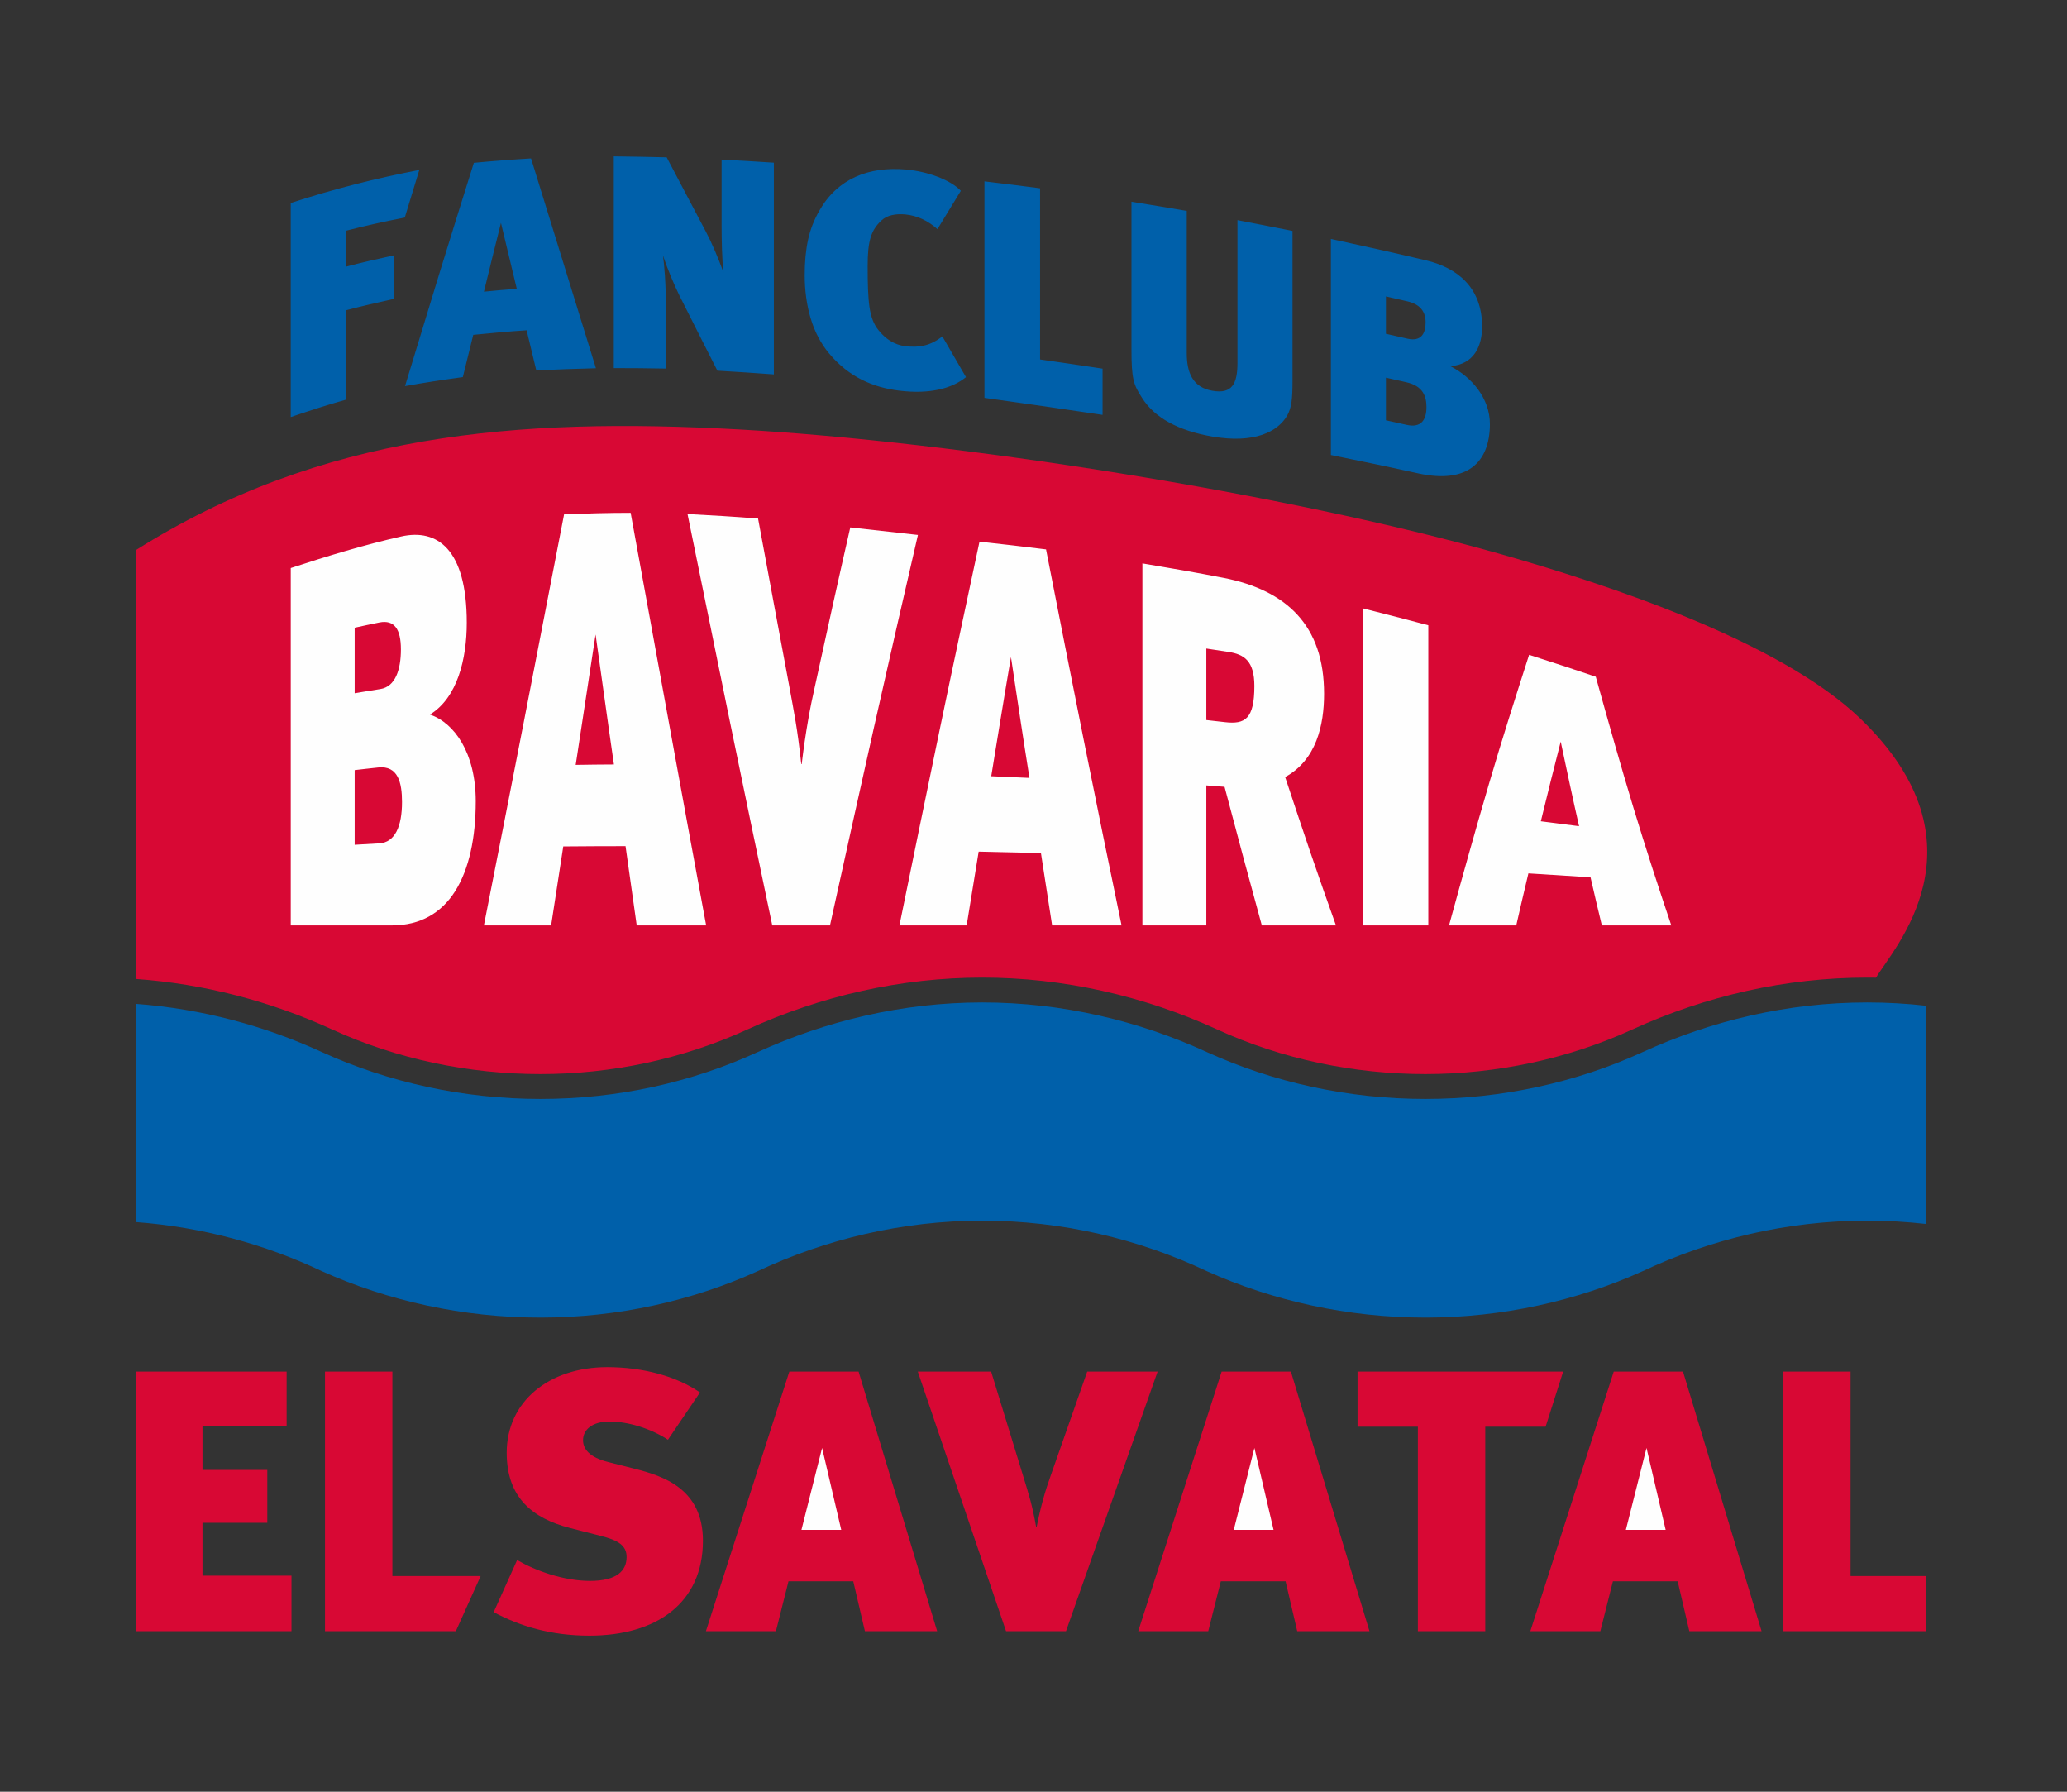
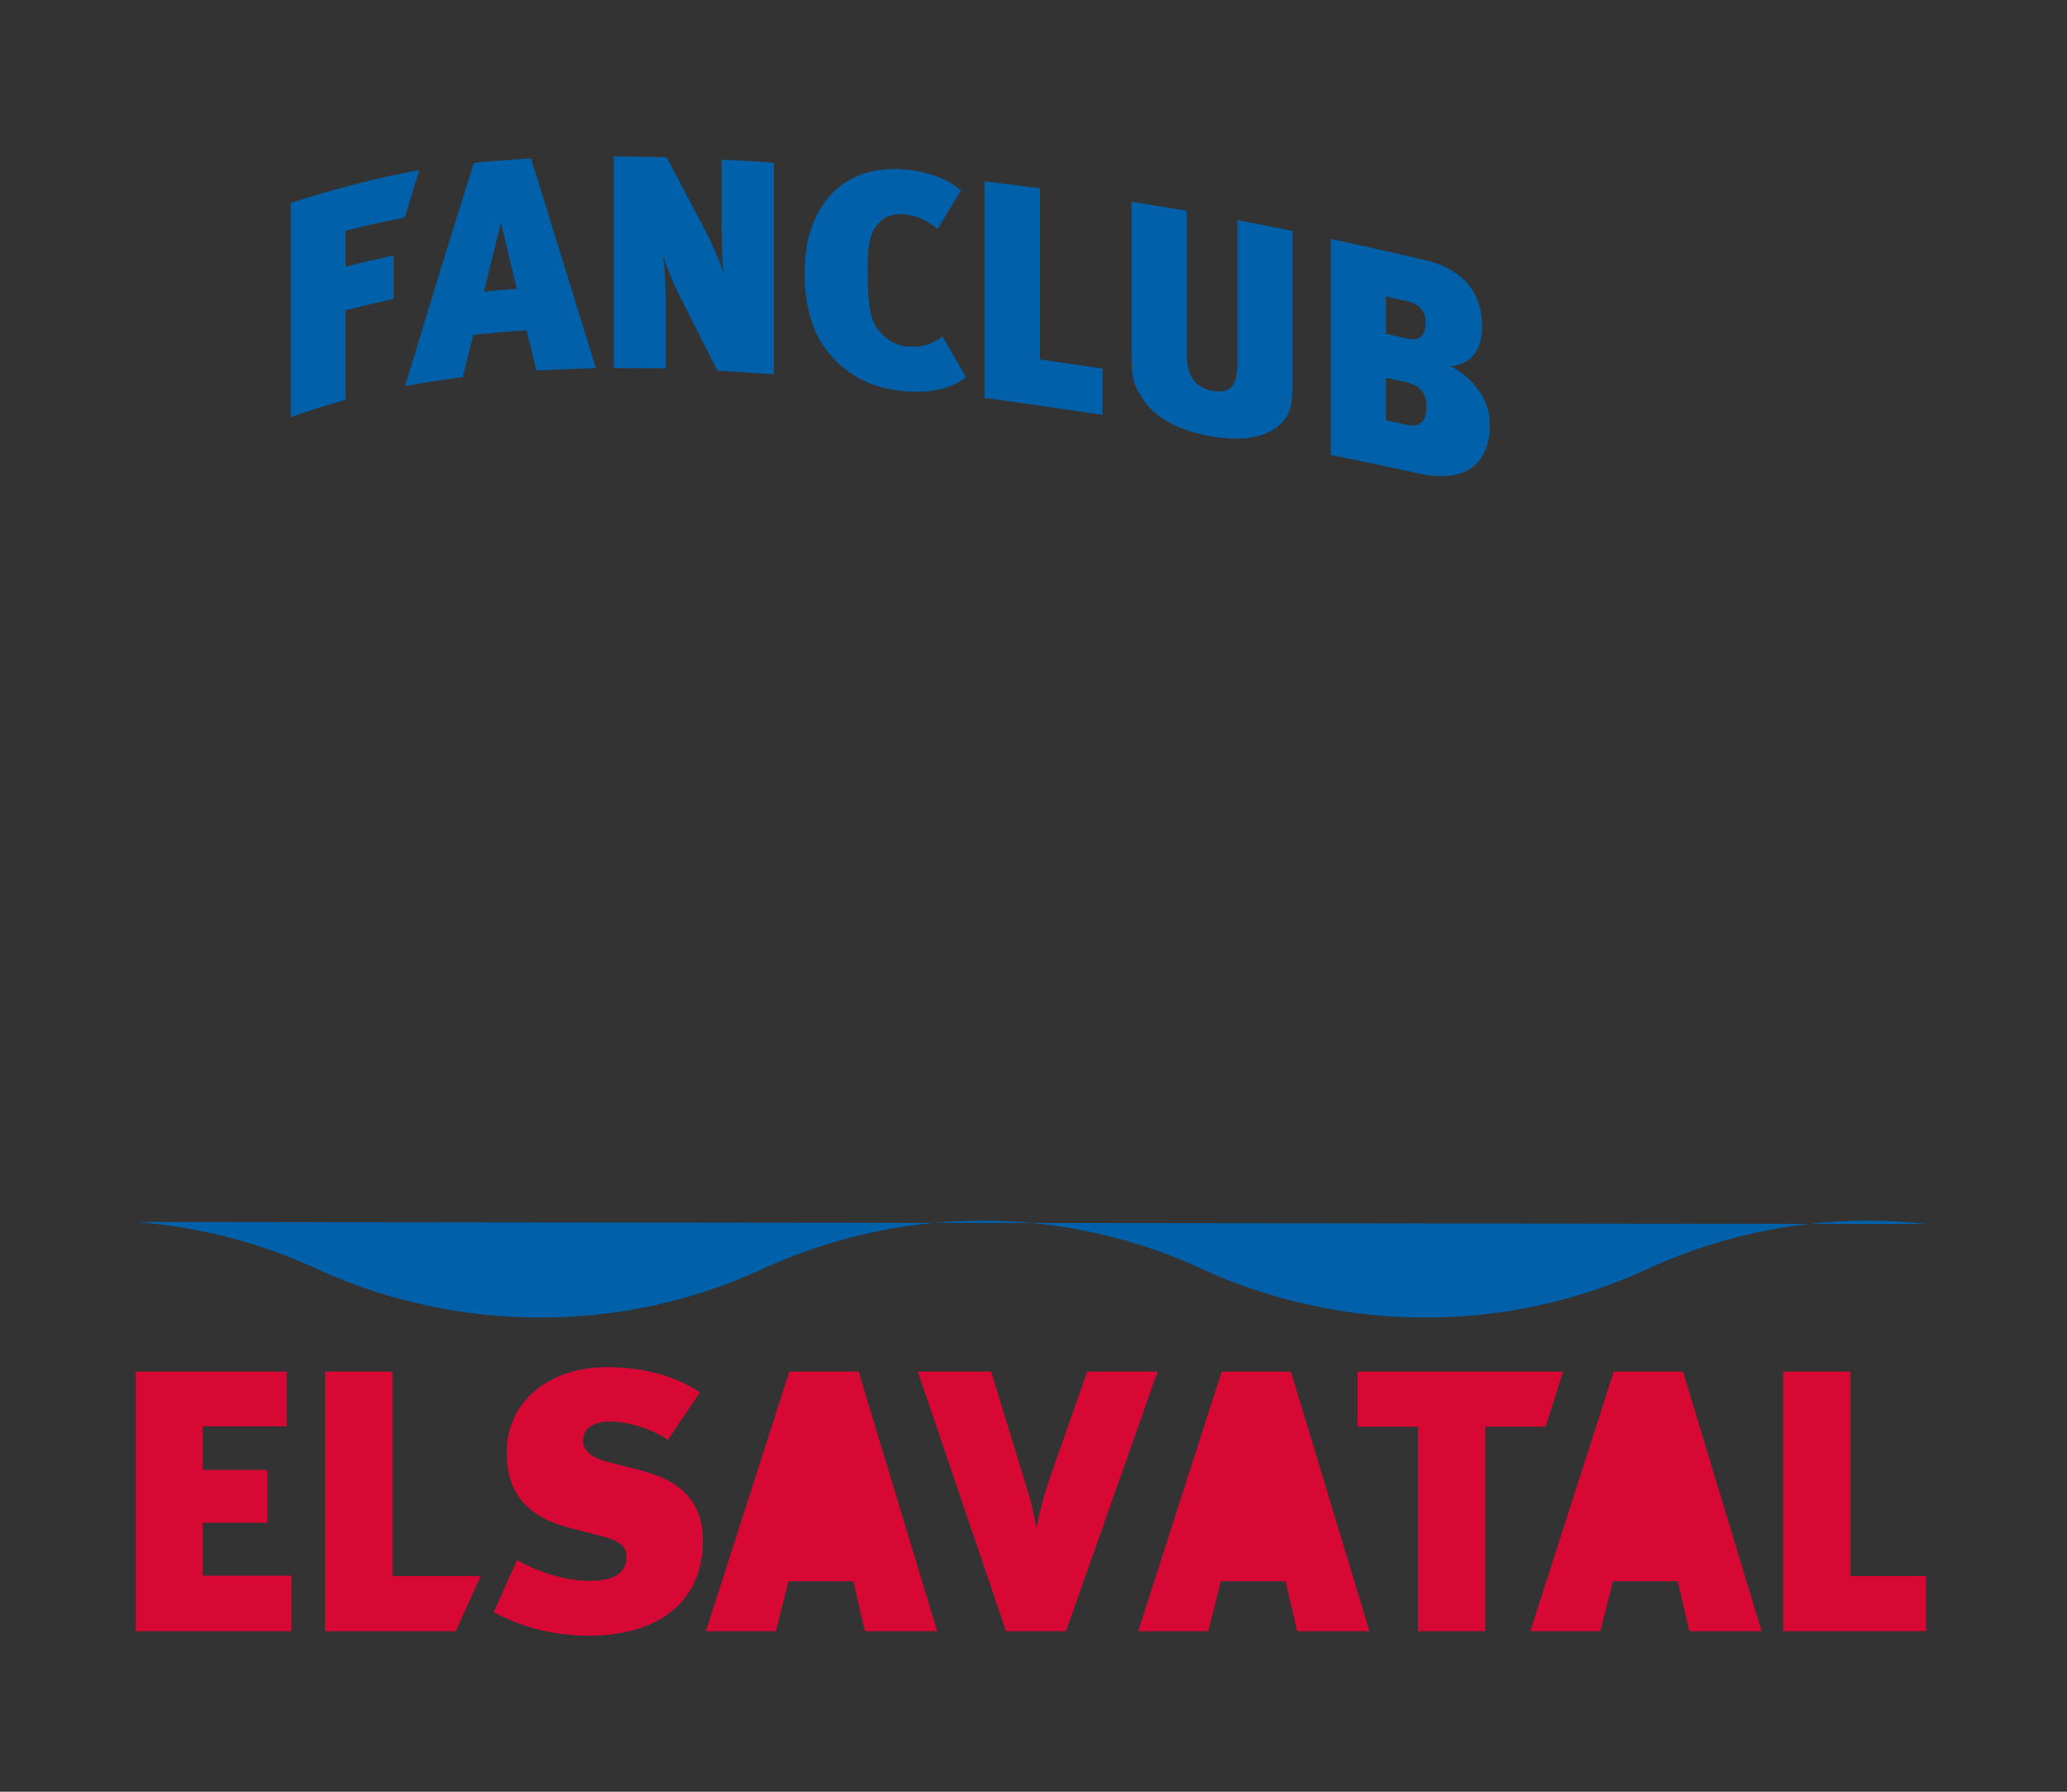
<svg xmlns="http://www.w3.org/2000/svg" xml:space="preserve" width="75mm" height="65mm" version="1.1" style="shape-rendering:geometricPrecision; text-rendering:geometricPrecision; image-rendering:optimizeQuality; fill-rule:evenodd; clip-rule:evenodd" viewBox="0 0 7500 6500">
  <rect x="0" y="0" width="7500" height="6500" fill="#333333" stroke="none" />
  <defs>
    <style type="text/css">
   
    .fil3 {fill:#D80834}
    .fil1 {fill:#FEFEFE;fill-rule:nonzero}
    .fil2 {fill:#0060AA;fill-rule:nonzero}
    .fil0 {fill:#D80834;fill-rule:nonzero}
   
  </style>
  </defs>
  <g id="Ebene_x0020_1">
    <path class="fil0" d="M3400.42 5917.57l-285.08 -941.71 -251.3 0 -302.65 941.71 254.01 0 45.63 -181.05 234.96 0 42.31 181.05 262.12 0zm1568.62 0l-285.08 -941.71 -251.3 0 -302.65 941.71 254.01 0 45.63 -181.05 234.97 0 42.31 181.05 262.11 0zm1422.7 0l-285.08 -941.71 -251.31 0 -302.64 941.71 254 0 45.64 -181.05 234.96 0 42.31 181.05 262.12 0zm597.18 -199.97l-274.27 0 0 -741.74 -244.54 0 0 941.71 518.81 0 0 -199.97zm-1317.1 -741.74l-746.01 0 0 199.96 218.87 0 0 741.75 244.55 0 0 -741.75 218.88 0 63.71 -199.96zm-1471.55 0l-255.36 0 -133.76 381c-17.56,48.64 -35.12,108.09 -49.98,183.75l-1.36 0c-14.86,-83.77 -27.02,-118.9 -44.58,-176.99l-118.9 -387.76 -266.16 0 320.21 941.71 217.52 0 332.37 -941.71zm-1649.69 613.39c0,-189.15 -145.92,-235.09 -247.25,-260.76l-95.93 -24.33c-70.25,-17.55 -91.87,-48.63 -91.87,-79.7 0,-37.84 33.77,-67.56 95.92,-67.56 64.86,0 148.63,24.32 212.12,66.2l116.21 -171.59c-83.78,-58.1 -205.38,-91.87 -336.43,-91.87 -210.77,0 -364.79,124.3 -364.79,310.75 0,162.13 93.22,237.79 229.69,272.92l110.77 28.37c64.86,16.22 94.58,35.14 94.58,77.01 0,51.35 -37.83,86.48 -132.4,86.48 -95.94,0 -197.27,-36.48 -264.81,-75.66l-85.12 189.15c94.57,49.99 205.36,85.12 347.23,85.12 244.54,0 412.08,-118.9 412.08,-344.53zm-806.61 128.35l-320.2 0 0 -741.74 -244.54 0 0 941.71 474.76 0 89.98 -199.97zm-686.35 199.97l0 -201.32 -322.91 0 0 -191.85 235.09 0 0 -191.86 -235.09 0 0 -158.09 305.35 0 0 -198.59 -547.19 0 0 941.71 564.75 0z" />
-     <path class="fil1" d="M2908.01 5550.07l144.4 0 -69.47 -297.24 -74.93 297.24zm1568.63 0l144.4 0 -69.48 -297.24 -74.92 297.24zm1422.69 0l144.4 0 -69.48 -297.24 -74.92 297.24z" />
-     <path class="fil2" d="M492.87 4433.35c240.2,17.76 468.98,80.64 674.74,178.04 240.45,107.96 512,168.49 793.35,168.49 281.36,0 549.64,-60.53 788.47,-168.49 247,-116.16 525.11,-183.22 814.66,-183.22 291.17,0 569.26,67.06 814.64,183.22 240.46,107.96 512.02,168.49 793.39,168.49 278.07,0 549.63,-60.53 788.45,-168.49 246.99,-116.16 523.46,-183.22 814.63,-183.22 72.15,0 143.49,4.13 213.72,12.09l0 -791.55c-70.24,-7.92 -141.57,-12.05 -213.72,-12.05 -291.17,0 -567.62,67.09 -814.63,179.97 -238.82,109.57 -510.38,170.12 -788.45,170.12 -281.37,0 -552.93,-60.55 -793.39,-170.12 -245.37,-112.88 -523.47,-179.97 -814.64,-179.97 -289.55,0 -567.64,67.09 -814.66,179.97 -238.83,109.57 -507.11,170.12 -788.47,170.12 -281.35,0 -552.9,-60.55 -793.35,-170.12 -205.76,-94.67 -434.53,-157.1 -674.74,-174.8l0 791.52z" />
-     <path class="fil3" d="M492.87 1995.73c669.93,-422.64 1378.8,-482.7 2190.98,-437.64 783.52,43.45 1982.98,231.14 2759.97,451.71 383.19,108.77 1012.79,314.81 1306.15,596.82 474.97,456.6 117.57,836.92 56.98,940.13 -10.58,-0.17 -21.15,-0.25 -31.74,-0.25 -294.55,0 -584.58,65.61 -852.18,188.14 -234.18,107.22 -493.53,161.93 -750.91,161.93 -259.57,0 -519.61,-53.77 -755.85,-161.93 -267.02,-122.27 -558.28,-188.14 -852.18,-188.14 -293.81,0 -585.27,65.92 -852.21,188.14 -235.48,107.82 -492.07,161.93 -750.92,161.93 -259.55,0 -519.59,-53.79 -755.81,-161.93 -224.46,-102.77 -466.2,-165.78 -712.28,-183.18 0,-518.58 0,-1037.15 0,-1555.73z" />
+     <path class="fil2" d="M492.87 4433.35c240.2,17.76 468.98,80.64 674.74,178.04 240.45,107.96 512,168.49 793.35,168.49 281.36,0 549.64,-60.53 788.47,-168.49 247,-116.16 525.11,-183.22 814.66,-183.22 291.17,0 569.26,67.06 814.64,183.22 240.46,107.96 512.02,168.49 793.39,168.49 278.07,0 549.63,-60.53 788.45,-168.49 246.99,-116.16 523.46,-183.22 814.63,-183.22 72.15,0 143.49,4.13 213.72,12.09l0 -791.55l0 791.52z" />
    <path class="fil2" d="M1875.12 1047.73c-40.03,2.85 -79.62,6.56 -119.22,10.39 9.58,-39.58 20.03,-81.77 30.46,-124.08 10.45,-42.41 21.32,-85.1 31.33,-125.55 9.57,39.71 19.18,79.79 28.72,119.62 9.6,40.07 19.15,80.04 28.71,119.62zm287.17 288.1c-39.59,-127.41 -78.78,-254.45 -117.92,-381.25 -39.17,-126.9 -78.31,-253.72 -117.47,-379.89 -69.18,4.08 -138.37,9.4 -207.54,15.96 -41.77,133.23 -84.04,267.55 -125.32,402.15 -41.38,134.95 -83.1,271.41 -124.43,407.85 69.61,-12.37 139.66,-23.13 209.71,-32.66 12.62,-51.2 25.24,-102.42 37.86,-153.26 64.39,-6.31 128.79,-12.49 193.62,-16.58 11.75,48.62 23.5,97.23 35.24,145.97 71.8,-3.96 144.03,-6.55 216.25,-8.29zm3010.51 -165.88c0,40.32 -16.94,69.62 -64.83,58.88 -26.51,-5.95 -53.08,-11.87 -79.19,-17.94 0,-45.15 0,-90.3 0,-135.58 25.67,5.82 51.34,11.8 77.01,17.7 46.99,10.79 67.01,36.73 67.01,76.94zm3.05 307.15c0,48 -20.87,75.46 -71.36,64.33 -25.21,-5.56 -50.48,-10.89 -75.71,-16.7 0,-51.46 0,-103.05 0,-154.63 24.36,5.57 48.75,10.95 73.53,16.46 61.37,13.65 73.54,51.45 73.54,90.54zm230.17 61.12c0,-93.66 -67.01,-171.21 -143.15,-209.68 86.15,-6.93 114.87,-73.6 114.87,-143.74 0,-142.76 -91.29,-213.82 -204.07,-240.49 -114.77,-27.13 -229.74,-52.69 -344.6,-77.56 0,130.76 0,261.39 0,392.02 0,130.63 0,261.25 0,391.88 105.29,21.41 210.7,43.19 315.88,66.44 88.43,19.54 153.54,10.44 196.67,-21.52 43.01,-31.87 64.4,-86.6 64.4,-157.35zm-716.19 -157.11c0,-90.55 0,-181.11 0,-271.65 0,-90.55 0,-181.11 0,-271.77 -66.57,-13.37 -133.14,-26.35 -199.72,-39.1 0,86.22 0,172.69 0,258.91 0,86.22 0,172.45 0,258.67 0,76.82 -20.02,113.94 -91.36,101.43 -70.49,-12.35 -92.69,-64.81 -92.69,-137.19 0,-85.85 0,-171.81 0,-257.66 0,-85.86 0,-171.83 0,-257.68 -67,-11.38 -134,-22.64 -200.57,-33.28 0,89.57 0,179.12 0,268.57 0,89.43 0,178.99 0,268.43 0,105.39 7.39,126.91 37.84,173.8 45.69,72.99 131.51,119.47 254.11,140.9 154.12,26.93 239.75,-17.44 273.25,-76.33 15.66,-28.57 19.14,-58.39 19.14,-126.05zm-689.21 -43.79c-75.71,-11.5 -151.42,-22.51 -226.69,-33.27 0,-103.43 0,-206.97 0,-310.5 0,-103.54 0,-207.08 0,-310.5 -67.44,-8.78 -134.88,-17.31 -201.89,-25.11 0,131.01 0,261.88 0,392.76 0,130.88 0,261.75 0,392.63 142.71,19.8 285.43,40.33 428.58,61.73 0,-55.92 0,-111.7 0,-167.74zm-495.58 30.8c-28.72,-49.36 -57.44,-98.59 -85.72,-147.7 -43.51,34.01 -83.53,41.31 -134.02,35.51 -40.87,-4.7 -73.59,-27.3 -99.2,-60 -16.15,-20.61 -26.13,-46.52 -31.33,-82.89 -5.23,-36.6 -6.52,-83.99 -6.52,-147.94 0,-91.05 12.18,-130.02 50.03,-165.27 20.45,-19.42 52.66,-25.26 87.02,-21.89 42.64,4.17 81.8,22.63 116.18,53.31 28.28,-46.14 56.56,-92.66 84.84,-139.04 -35.67,-38.59 -119.2,-70.19 -198.4,-77.19 -136.16,-12.05 -248.88,33.28 -314.58,148.57 -19.15,33.27 -33.06,67.91 -41.34,106.13 -8.25,38.11 -12.18,80.16 -12.18,128.16 0,54.67 6.98,107.74 21.32,156.11 14.36,48.48 36.98,92.41 67.87,129.03 71.35,84.85 158.45,122.59 254.1,134.21 114.05,13.86 193.19,-9.27 241.93,-49.11zm-697.05 -9.89c0,-128.04 0,-256.07 0,-383.98 0,-128.03 0,-256.06 0,-384.1 -63.52,-4.08 -126.61,-8.04 -189.71,-11.25 0,39.58 0,79.28 0,118.88 0,39.58 0,79.16 0,118.75 0,50.59 1.32,126.55 6.97,171.94 -19.15,-52.81 -42.64,-107.87 -64.83,-149.67 -23.94,-44.9 -47.46,-89.68 -70.92,-134.22 -23.52,-44.64 -47,-89.31 -70.49,-133.85 -63.96,-1.61 -127.92,-2.72 -191.89,-3.46 0,128.03 0,256.06 0,384.1 0,127.9 0,255.94 0,383.97 63.1,-0.25 126.18,0.74 189.28,1.74 0,-35.88 0,-71.88 0,-107.75 0,-35.88 0,-71.87 0,-107.75 0,-94.64 -6.53,-165.27 -10.88,-194.95 16.53,49.85 40.02,105.63 60.04,146.09 22.63,45.27 45.7,90.55 68.32,135.7 22.62,45.14 46.11,90.68 69.17,136.32 68.32,3.96 136.63,8.42 204.94,13.49zm-1286.61 -741.6c-155.77,29.8 -311.1,69.03 -466.43,119.86 0,129.52 0,258.92 0,388.31 0,129.39 0,258.78 0,388.18 66.13,-22.27 132.71,-44.29 199.28,-62.72 0,-54.05 0,-108.11 0,-162.05 0,-54.06 0,-108.24 0,-162.3 57.86,-15.46 115.73,-28.33 174.04,-41.32 0,-52.7 0,-105.39 0,-158.09 -58.31,12.99 -116.18,25.73 -174.04,41.2 0,-43.42 0,-86.84 0,-130.38 71.35,-18.44 142.71,-34.15 214.5,-48.13 17.41,-57.4 34.81,-115.05 52.65,-172.56z" />
-     <path class="fil1" d="M6064.19 3357.15c-46.09,-136.51 -92.42,-278.63 -137.26,-426.59 -46.32,-152.9 -91.16,-311.65 -136.75,-475.55 -80.65,-27.24 -161.29,-53.73 -241.94,-79.48 -48.59,151.18 -98.35,307.11 -145.77,468.66 -48.75,166.1 -96.68,337.39 -144.77,512.96 81.15,0 162.3,0 243.95,0 14.53,-63.3 29.05,-126.33 44.08,-188.75 75.14,4.49 150.28,9.43 225.42,14.23 13.52,58.82 27.05,117.05 41.07,174.52 83.66,0 167.81,0 251.97,0zm-881.63 0c0,-181.26 0,-362.83 0,-544.24 0,-181.41 0,-362.99 0,-544.55 -79.64,-21.25 -158.79,-41.61 -237.94,-61.53 0,191.91 0,383.65 0,575.39 0,191.6 0,383.34 0,574.93 79.15,0 158.3,0 237.94,0zm-378.2 -839.72c0,-126.04 -34.29,-218.49 -96.17,-286.49 -62.34,-68.5 -153.72,-112.22 -268.5,-134.57 -98.1,-19.1 -196.36,-36.08 -294.54,-52.54 0,218.99 0,438.13 0,656.81 0,218.85 0,437.83 0,656.51 77.14,0 154.28,0 231.93,0 0,-84.56 0,-169.29 0,-253.86 0,-84.72 0,-169.29 0,-254.01 22.04,1.8 44.08,3.44 66.12,5.09 22.54,85.32 45.03,169.91 67.62,254.01 22.49,83.69 45.09,166.6 67.63,248.77 89.66,0 179.33,0 268.99,0 -31.05,-87.11 -62.25,-175.23 -92.67,-264.48 -30.68,-90.06 -61.11,-181.57 -91.67,-273.78 56.61,-30.68 92.15,-78.15 113.21,-131.72 21.01,-53.44 28.05,-113.61 28.05,-169.74zm-734.85 839.72c-46.09,-221.98 -91.88,-446.16 -137.25,-672.67 -45.79,-228.52 -91.17,-459.08 -136.76,-691.39 -80.64,-10.18 -161.29,-19.16 -241.44,-28.14 -48.59,227.97 -97.85,457.4 -145.77,688.55 -48.25,232.71 -96.68,467.46 -144.77,703.65 81.15,0 162.3,0 243.95,0 14.53,-89.2 29.06,-178.42 43.58,-267.63 75.14,1.65 150.28,3.3 225.92,5.09 13.53,87.87 27.05,175.43 40.58,262.54 83.65,0 167.8,0 251.96,0zm-738.86 -1416.45c-82.15,-9.29 -163.8,-18.41 -245.45,-27.39 -21.54,95.5 -43.63,191.14 -64.62,286.94 -21.07,96.09 -42.58,192.5 -63.62,289.34 -17.03,74.39 -34.06,165.7 -48.09,282.45 -0.5,0 -1,0 -1.5,-0.15 -14.03,-130.52 -26.05,-185.76 -42.58,-277.06 -19.04,-101.78 -38.08,-203.72 -57.11,-305.95 -19.03,-102.23 -38.07,-204.92 -57.1,-307.76 -85.66,-6.73 -170.82,-11.82 -255.97,-16.31 51.09,251.01 102.11,501.46 153.28,750.67 51.01,248.48 102.69,495.9 154.28,741.67 69.63,0 139.26,0 209.39,0 53.1,-240.83 105.99,-480.08 159.29,-716.98 52.89,-235.04 106.2,-468.21 159.8,-699.47zm-768.42 1416.45c-46.08,-248.47 -91.7,-497.54 -137.25,-747.06 -45.61,-249.81 -91.17,-500.1 -136.75,-749.63 -80.65,0 -161.3,2.4 -241.45,5.24 -48.59,251.63 -97.62,502.22 -145.77,751.27 -48.02,248.34 -97.18,495.3 -145.27,740.18 81.15,0 162.3,0 243.95,0 14.53,-95.19 29.06,-190.84 44.08,-286.49 75.14,-0.6 150.28,-1.05 225.92,-1.05 13.53,95.95 27.05,191.9 40.58,287.54 83.65,0 167.81,0 251.96,0zm-836.04 -450.39c0,-176.03 -78.14,-284.85 -166.31,-314.49 99.69,-60.77 133.75,-201.77 133.75,-333.19 0,-267.48 -107.24,-342.29 -237.94,-312.84 -134.33,30.28 -267.49,70.94 -400.74,114.5 0,216.15 0,432.44 0,648.44 0,215.99 0,432.13 0,647.97 122.23,0 244.45,0 367.18,0 103.19,0 179.54,-45.23 229.42,-124.23 50.29,-79.65 74.64,-193.09 74.64,-326.16z" />
-     <path class="fil0" d="M2088.86 2774.74c46.08,-0.75 92.17,-1.35 138.75,-1.5 -11.52,-78.73 -22.53,-157.47 -33.56,-236.2 -11,-78.58 -22.04,-157.02 -33.06,-235.3 -12.02,78.88 -24.03,157.78 -36.07,236.64 -12,78.74 -24.04,157.62 -36.06,236.36zm-630.16 135.01c0,87.12 -25.07,146.77 -83.16,149.83 -29.56,1.57 -59.11,3.45 -88.66,5.09 0,-90.25 0,-180.66 0,-270.93 28.55,-3.13 57.06,-6.67 86.16,-9.57 71.09,-7.12 85.66,54.64 85.66,125.58zm-4.01 -554.12c0,72.74 -19.6,135.71 -75.14,144.14 -31.11,4.73 -62.11,10.03 -92.67,15.12 0,-79.19 0,-158.52 0,-237.7 29.55,-6.29 59.5,-13.15 89.66,-19.01 54.5,-10.6 78.15,24.39 78.15,97.45zm4136.12 623.73c46.09,5.84 92.17,11.82 138.76,17.81 -11.52,-50.14 -22.59,-100.73 -33.56,-151.63 -11.06,-51.33 -22.04,-102.98 -33.06,-155.23 -12.02,47.31 -24.11,94.75 -36.07,142.66 -12.07,48.33 -24.04,97.29 -36.07,146.39zm-1039.41 -490.67c0,119.9 -34.06,139.46 -106.7,131.12 -22.53,-2.58 -45.08,-5.09 -67.62,-7.63 0,-86.37 0,-172.88 0,-259.4 26.55,4.19 53.6,8.1 80.65,12.27 56.09,8.68 93.67,32.18 93.67,123.64zm-954.76 327.22c46.08,1.94 92.17,3.88 138.75,6.13 -11.52,-72.9 -23.07,-145.79 -34.06,-218.69 -11.04,-73.18 -22.04,-146.39 -33.06,-219.73 -12.02,71.69 -24.59,143.54 -36.07,215.39 -11.55,72.29 -24.04,144.44 -35.56,216.9z" />
  </g>
</svg>